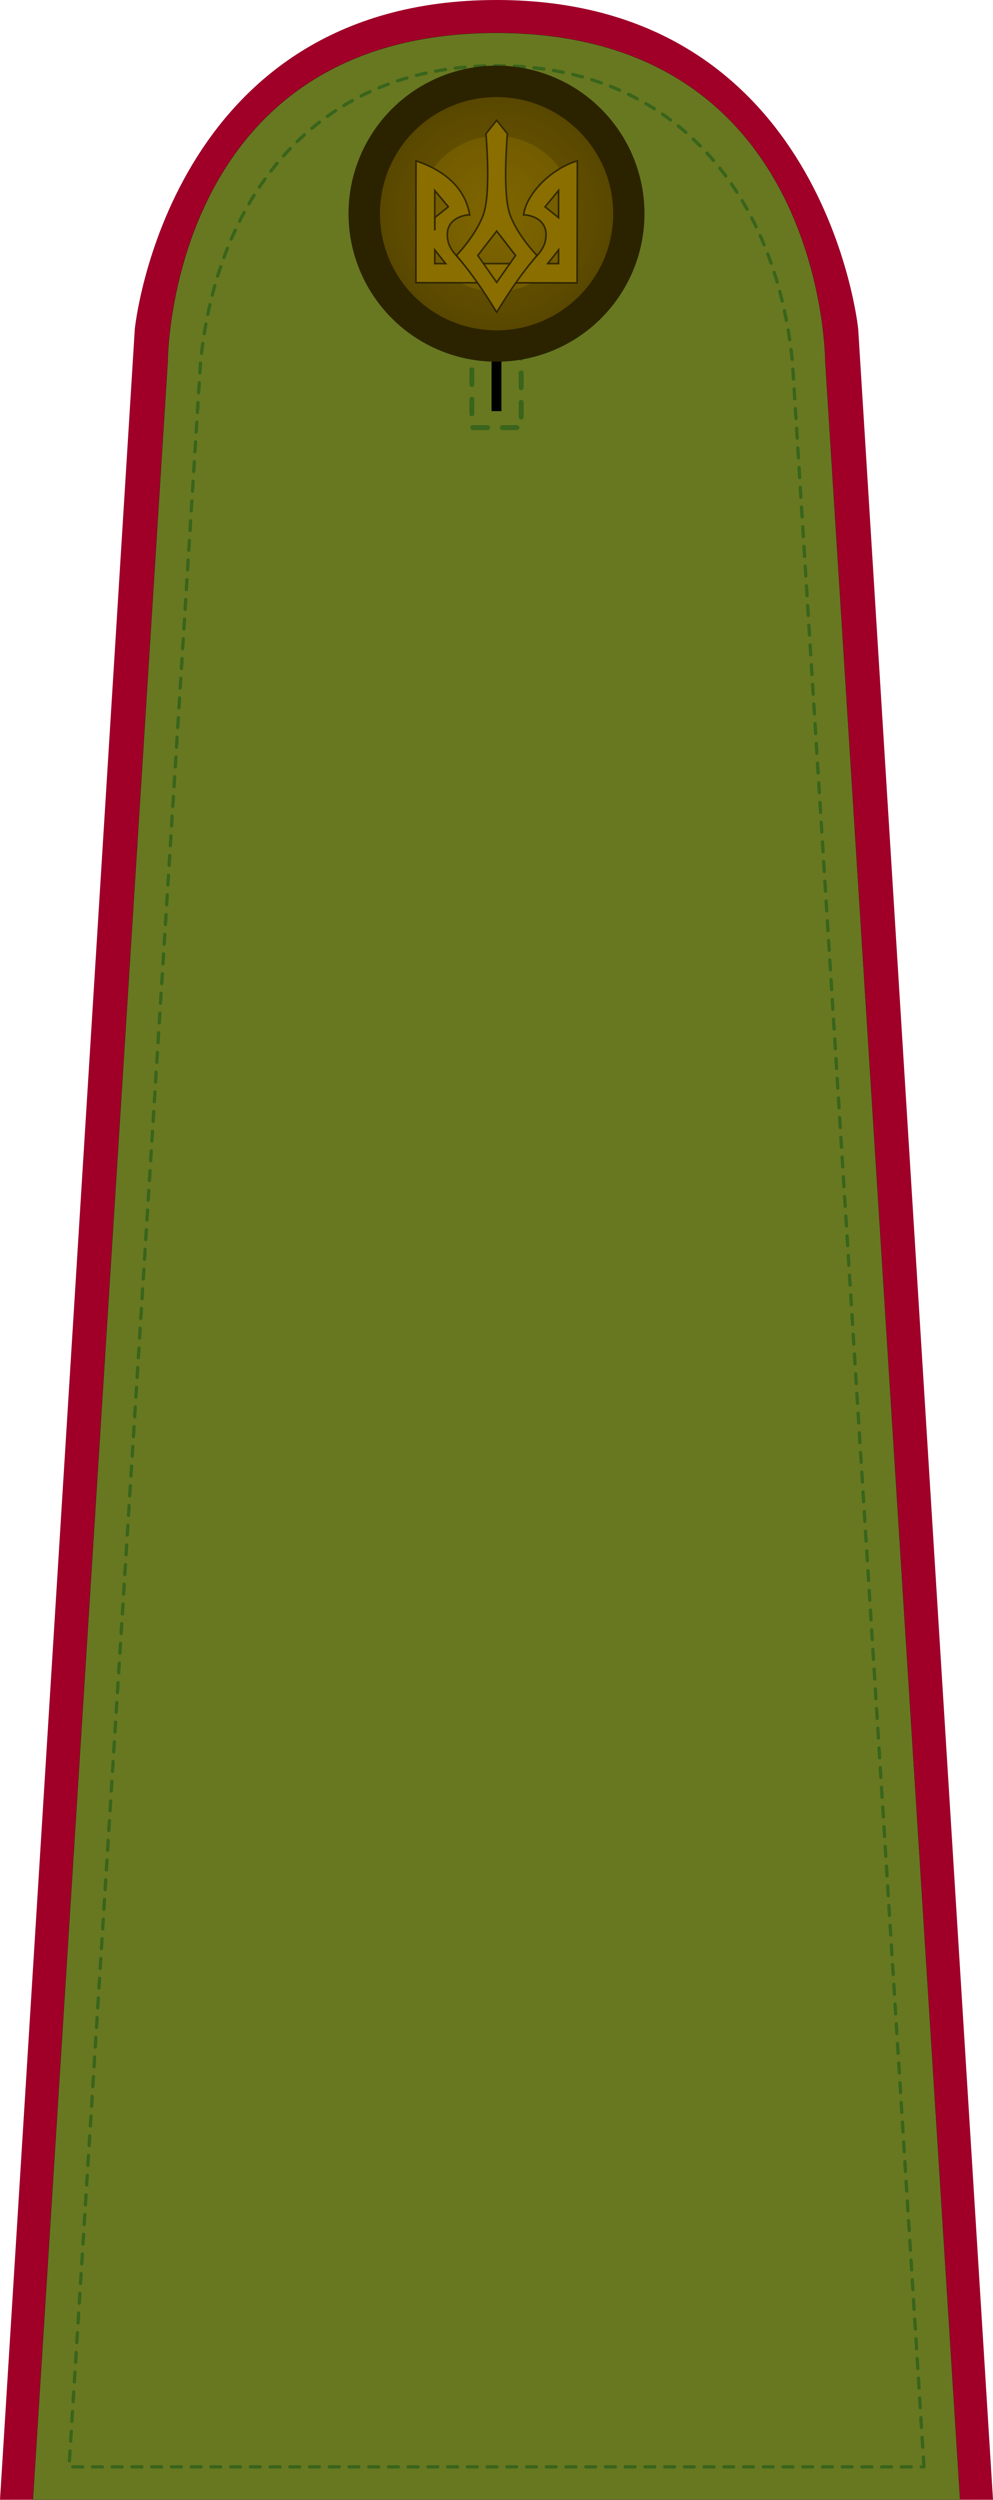
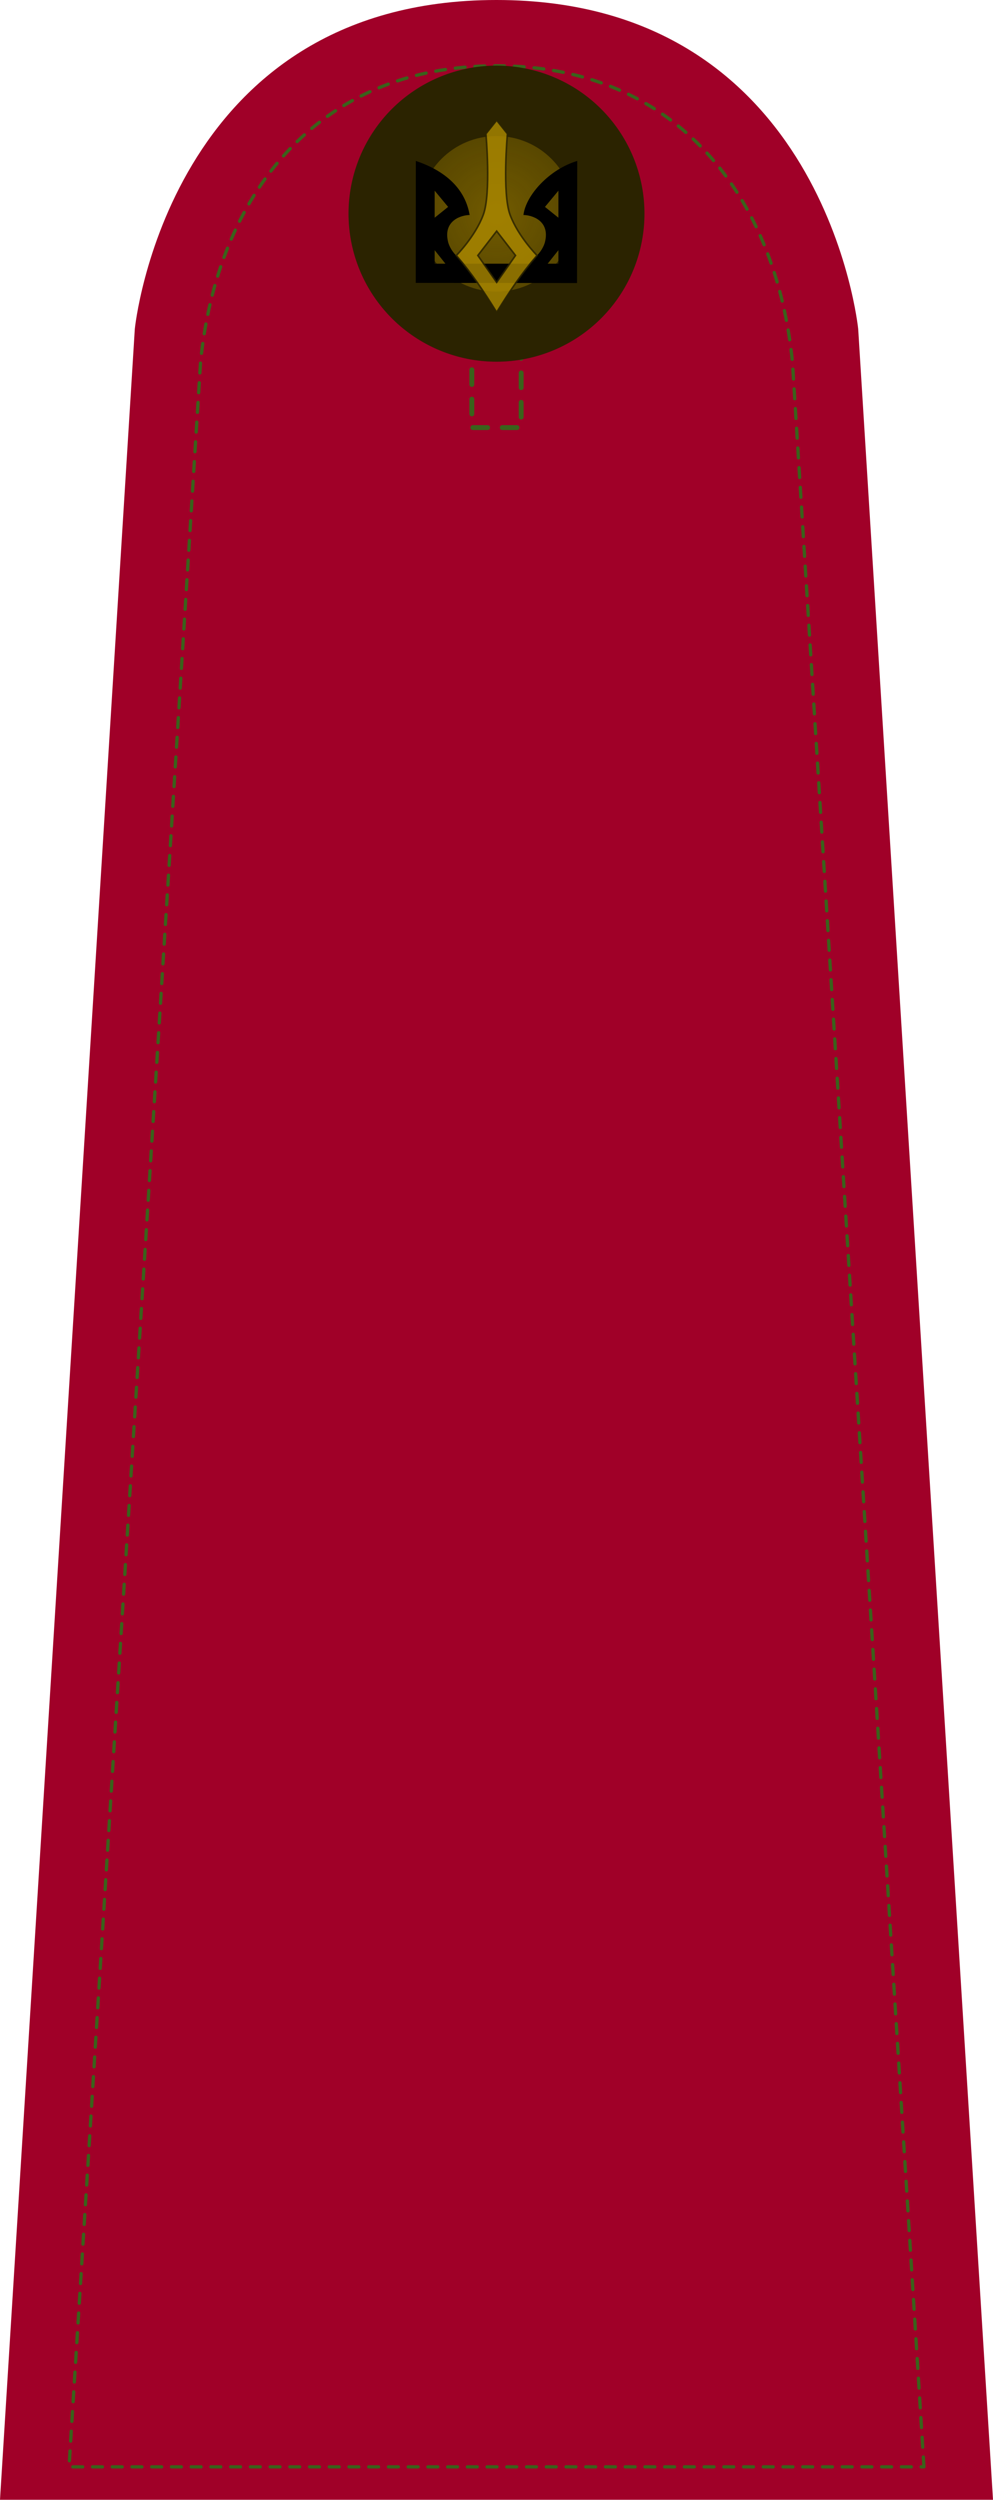
<svg xmlns="http://www.w3.org/2000/svg" xmlns:ns1="http://www.inkscape.org/namespaces/inkscape" xmlns:ns2="http://sodipodi.sourceforge.net/DTD/sodipodi-0.dtd" xmlns:xlink="http://www.w3.org/1999/xlink" width="604" height="1520.057" id="svg5801" version="1.1" ns1:version="0.48.4 r9939" ns2:docname="01_УД_Козак.svg">
  <defs id="defs5803">
    <pattern ns1:collect="always" xlink:href="#pattern5799" id="pattern5894" patternTransform="translate(197,25)" />
    <pattern patternTransform="translate(335,-65.526)" id="pattern5799" xlink:href="#pattern6399" ns1:collect="always" />
    <pattern patternUnits="userSpaceOnUse" width="210" height="236.482" patternTransform="translate(-605.062,-427.7)" id="pattern6399">
      <path id="path4423-0" style="fill:none;stroke:#38641b;stroke-width:2.981;stroke-linecap:round;stroke-linejoin:round;stroke-miterlimit:4;stroke-opacity:0.984;stroke-dasharray:8.944, 8.944;stroke-dashoffset:0" d="m 90,35 30,0 0,200 -30,0 0,-200" ns2:nodetypes="ccccc" ns1:connector-curvature="0" />
      <path ns2:nodetypes="ccccc" ns1:connector-curvature="0" id="rect4365-2-7" d="m 102,45 6,0 0,180 -6,0 z" style="fill:#000000;fill-opacity:1;stroke:none" />
      <path transform="matrix(1.635,0,0,1.635,317.916,-223.838)" ns1:connector-curvature="0" d="m -130.233,146.173 a 54.986,54.996 0 0 1 0,109.992 54.986,54.996 0 1 1 0,-109.992 z" id="path5382-6-0-6" style="opacity:0.5;fill:#000000;fill-opacity:1;fill-rule:nonzero;stroke:none;filter:url(#filter5396-6-9-1-7-2-6-1-2-4-5-6-0)" />
      <path d="m 15,104.901 a 90,90 0 0 1 180,0 90,90 0 1 1 -180,0 z" id="path8493-3" style="fill:#2b2300;fill-opacity:1;fill-rule:nonzero;stroke:none" ns1:connector-curvature="0" />
      <path id="path8495-9" d="m -146.795,168.408 c 0,5.523 -4.477,10 -10,10 -5.523,0 -10,-4.477 -10,-10 0,-5.523 4.477,-10 10,-10 5.523,0 10,4.477 10,10 z" style="opacity:0.9;fill:url(#radialGradient9533-9);fill-opacity:1;stroke:none;filter:url(#filter5426-2-8-9-8-1-55)" ns1:connector-curvature="0" transform="matrix(7.093,0,0,7.093,1217.198,-1089.57)" />
      <path transform="matrix(4.729,0,0,4.729,846.466,-691.38)" ns1:connector-curvature="0" style="opacity:0.9;fill:url(#radialGradient9572-6);fill-opacity:1;stroke:none;filter:url(#filter5426-2-8-9-8-1-55)" d="m -146.795,168.408 c 0,5.523 -4.477,10 -10,10 -5.523,0 -10,-4.477 -10,-10 0,-5.523 4.477,-10 10,-10 5.523,0 10,4.477 10,10 z" id="path9535-3" />
      <path ns1:connector-curvature="0" d="m 85.39,135.346 -4.909,-4.933 c -3.273,-3.289 -4.556,-6.801 -4.909,-8.222 -3.273,-13.156 8.182,-16.445 13.091,-16.445 -3.091,-18.21 -17.88,-27.949 -32.727,-32.889 l -0.052,74.149 98.088,0.097 0.144,-74.248 c -16.831,5.026 -31.277,20.732 -32.727,32.889 4.909,0 16.363,3.289 13.091,16.445 -0.353,1.42 -1.636,4.933 -4.909,8.222 l -4.909,4.933 z m -18,-44.401 8.182,9.867 -8.182,6.578 c 0,22.235 0,-11.943 0,-16.445 z m 75.271,16.445 -8.182,-6.578 8.182,-9.867 z m -68.726,27.956 -6.545,0 0,-8.222 z m 68.726,0 -6.545,0 6.545,-8.222 z" id="path8497-9" style="fill:#000000;stroke:none;filter:url(#filter9600-1)" ns1:transform-center-x="2.5678377" ns1:transform-center-y="8.2586723" ns2:nodetypes="cssccccccsscccccccccccccccccc" />
      <path ns2:nodetypes="cssccccccsscccccccccccccccccc" ns1:transform-center-y="8.2596608" ns1:transform-center-x="2.5678137" style="opacity:0.9;fill:#aa8800;stroke:#2b2300;stroke-width:0.61;stroke-opacity:1;filter:url(#filter4333-8-4-7-9)" id="path8499-6" d="m -247.797,166.125 -3,-3 c -2,-2 -2.784,-4.136 -3,-5 -2,-8 5,-10 8,-10 -1.889,-11.073 -10.927,-16.996 -20,-20 l -0.032,45.09 59.944,0.06 0.088,-45.15 c -10.286,3.056 -19.114,12.607 -20,20 3,0 10,2 8,10 -0.216,0.863 -1,3 -3,5 l -3,3 z m -11,-27 5,6 -5,4 c 0,13.521 0,-7.263 0,-10 z m 46,10 -5,-4 5,-6 z m -42,17 -4,0 0,-5 z m 42,0 -4,0 4,-5 z" ns1:connector-curvature="0" transform="matrix(1.636,0,0,1.644,490.868,-137.84)" />
      <path ns1:connector-curvature="0" d="m 105.026,48.189 -6.545,8.222 c 0,0 3.273,36.178 -1.636,49.334 -4.909,13.156 -16.363,24.667 -16.363,24.667 9.818,11.511 16.363,21.378 24.545,34.534 8.182,-13.156 14.727,-23.023 24.545,-34.534 0,0 -11.454,-11.511 -16.363,-24.667 -4.909,-13.156 -1.636,-49.334 -1.636,-49.334 z m 0,67.423 11.454,14.8 -11.454,16.342 -11.454,-16.342 z" id="path8501-7" style="fill:#000000;fill-opacity:1;stroke:none" ns1:transform-center-x="2.5696961" ns1:transform-center-y="7.9075447" ns2:nodetypes="cczccczccccccc" />
      <path ns2:nodetypes="cczccczccccccc" ns1:transform-center-y="7.9075087" ns1:transform-center-x="2.5696669" style="opacity:0.9;fill:#aa8800;fill-opacity:1;stroke:#2b2300;stroke-width:0.61;stroke-opacity:1;filter:url(#filter4337-1-1-0-2)" id="path8503-9" d="m -235.797,113.125 -4,5 c 0,0 2,22 -1,30 -3,8 -10,15 -10,15 6,7 10,13 15,21 5,-8 9,-14 15,-21 0,0 -7,-7 -10,-15 -3,-8 -1,-30 -1,-30 z m 0,41 7,9 -7,9.937 -7,-9.937 z" ns1:connector-curvature="0" transform="matrix(1.636,0,0,1.644,490.868,-137.84)" />
    </pattern>
    <filter color-interpolation-filters="sRGB" id="filter5396-6-9-1-7-2-6-1-2-4-5-6-0">
      <feGaussianBlur id="feGaussianBlur5398-3-4-7-4-6-1-8-7-5-75-3-8" stdDeviation="3.849" />
    </filter>
    <radialGradient ns1:collect="always" xlink:href="#linearGradient9527-1" id="radialGradient9533-9" cx="-156.795" cy="168.408" fx="-156.795" fy="168.408" r="29.067" gradientTransform="translate(0,-1.7131148e-5)" gradientUnits="userSpaceOnUse" />
    <linearGradient ns1:collect="always" id="linearGradient9527-1">
      <stop style="stop-color:#816700;stop-opacity:1;" offset="0" id="stop9529-2" />
      <stop style="stop-color:#816700;stop-opacity:0;" offset="1" id="stop9531-5" />
    </linearGradient>
    <filter color-interpolation-filters="sRGB" ns1:collect="always" id="filter5426-2-8-9-8-1-55" x="-0.134" width="1.269" y="-0.134" height="1.269">
      <feGaussianBlur ns1:collect="always" stdDeviation="1.12" id="feGaussianBlur5428-1-1-4-2-6-4" />
    </filter>
    <radialGradient ns1:collect="always" xlink:href="#linearGradient9545-9" id="radialGradient9572-6" gradientUnits="userSpaceOnUse" gradientTransform="translate(0,2.8032779e-5)" cx="-156.795" cy="168.408" fx="-156.795" fy="168.408" r="29.067" />
    <linearGradient ns1:collect="always" id="linearGradient9545-9">
      <stop style="stop-color:#816700;stop-opacity:1;" offset="0" id="stop9547-8" />
      <stop style="stop-color:#816700;stop-opacity:0;" offset="1" id="stop9549-2" />
    </linearGradient>
    <filter color-interpolation-filters="sRGB" ns1:collect="always" id="filter9600-1">
      <feGaussianBlur ns1:collect="always" stdDeviation="0.216" id="feGaussianBlur9602-9" />
    </filter>
    <filter color-interpolation-filters="sRGB" ns1:collect="always" id="filter4333-8-4-7-9">
      <feGaussianBlur ns1:collect="always" stdDeviation="0.526" id="feGaussianBlur4335-8-0-3-4" />
    </filter>
    <filter color-interpolation-filters="sRGB" ns1:collect="always" id="filter4337-1-1-0-2">
      <feGaussianBlur ns1:collect="always" stdDeviation="0.505" id="feGaussianBlur4339-6-7-9-2" />
    </filter>
    <pattern patternUnits="userSpaceOnUse" width="604" height="1520.057" patternTransform="translate(138,-90.526)" id="pattern5888">
      <path style="fill:#a00028;fill-rule:evenodd;stroke:none" d="M 82,200 C 82,200 102,0 302,0 502,0 522,200 522,200 L 604,1520 0,1520 z" id="path3017" ns1:connector-curvature="0" ns2:nodetypes="czcccc" />
      <path ns2:nodetypes="czcccc" ns1:connector-curvature="0" id="rect2987" d="M 102,220 C 102,220 102,20 302,20 502,20 502,220 502,220 L 584,1520 20,1520 z" style="fill:#677821;fill-rule:evenodd;stroke:#000000;stroke-width:0.1;stroke-opacity:1" />
      <path ns1:connector-curvature="0" ns2:nodetypes="cczccc" d="M 562,1500 482,220 C 472,120 412,40 302,40 192,40 132,120 122,220 L 42,1500 l 520,0" style="fill:none;stroke:#38641b;stroke-width:2;stroke-linecap:round;stroke-linejoin:round;stroke-miterlimit:4;stroke-opacity:0.984;stroke-dasharray:6, 6;stroke-dashoffset:0" id="path10468-3-4-4" />
      <rect id="rect6411" y="25" x="197" height="236.482" width="210" style="fill:url(#pattern5894);stroke:none" />
    </pattern>
    <radialGradient ns1:collect="always" xlink:href="#linearGradient9527-1" id="radialGradient3039" gradientUnits="userSpaceOnUse" gradientTransform="translate(0,-1.7131148e-5)" cx="-156.795" cy="168.408" fx="-156.795" fy="168.408" r="29.067" />
    <radialGradient ns1:collect="always" xlink:href="#linearGradient9545-9" id="radialGradient3043" gradientUnits="userSpaceOnUse" gradientTransform="translate(0,2.8032779e-5)" cx="-156.795" cy="168.408" fx="-156.795" fy="168.408" r="29.067" />
  </defs>
  <ns2:namedview id="base" pagecolor="#ffffff" bordercolor="#666666" borderopacity="1.0" ns1:pageopacity="0.0" ns1:pageshadow="2" ns1:zoom="0.34143333" ns1:cx="302" ns1:cy="760.02623" ns1:document-units="px" ns1:current-layer="layer1" showgrid="false" ns1:showpageshadow="false" fit-margin-top="0" fit-margin-left="0" fit-margin-right="0" fit-margin-bottom="0" ns1:window-width="1366" ns1:window-height="706" ns1:window-x="-8" ns1:window-y="-8" ns1:window-maximized="1" />
  <g ns1:label="Layer 1" ns1:groupmode="layer" id="layer1" transform="translate(-138,90.526)">
    <path ns2:nodetypes="czcccc" ns1:connector-curvature="0" id="path3019" d="m 220,109.474 c 0,0 20,-200 220,-200 200,0 220,200 220,200 l 82,1320 -604,0 z" style="fill:#a00028;fill-rule:evenodd;stroke:none" />
-     <path style="fill:#677821;fill-rule:evenodd;stroke:#000000;stroke-width:0.1;stroke-opacity:1" d="m 240,129.474 c 0,0 0,-200 200,-200 200,0 200,200 200,200 l 82,1300 -564,0 z" id="path3021" ns1:connector-curvature="0" ns2:nodetypes="czcccc" />
    <path id="path3023" style="fill:none;stroke:#38641b;stroke-width:2;stroke-linecap:round;stroke-linejoin:round;stroke-miterlimit:4;stroke-opacity:0.984;stroke-dasharray:6, 6;stroke-dashoffset:0" d="M 700,1409.474 620,129.474 C 610,29.474 550,-50.526 440,-50.526 c -110,0 -170,80 -180,180 l -80,1280 520,0" ns2:nodetypes="cczccc" ns1:connector-curvature="0" />
    <path ns1:connector-curvature="0" ns2:nodetypes="ccccc" d="m 425,-30.526 30,0 0,200 -30,0 0,-200" style="fill:none;stroke:#38641b;stroke-width:2.981;stroke-linecap:round;stroke-linejoin:round;stroke-miterlimit:4;stroke-opacity:0.984;stroke-dasharray:8.944, 8.944;stroke-dashoffset:0" id="path3029" />
-     <path style="fill:#000000;fill-opacity:1;stroke:none" d="m 437,-20.526 6,0 0,180 -6,0 z" id="path3031" ns1:connector-curvature="0" ns2:nodetypes="ccccc" />
    <path style="opacity:0.5;fill:#000000;fill-opacity:1;fill-rule:nonzero;stroke:none;filter:url(#filter5396-6-9-1-7-2-6-1-2-4-5-6-0)" id="path3033" d="m -130.233,146.173 a 54.986,54.996 0 0 1 0,109.992 54.986,54.996 0 1 1 0,-109.992 z" ns1:connector-curvature="0" transform="matrix(1.635,0,0,1.635,652.916,-289.364)" />
    <path ns1:connector-curvature="0" style="fill:#2b2300;fill-opacity:1;fill-rule:nonzero;stroke:none" id="path3035" d="m 350,39.375 a 90,90 0 0 1 180,0 90,90 0 1 1 -180,0 z" />
-     <path transform="matrix(7.093,0,0,7.093,1552.198,-1155.096)" ns1:connector-curvature="0" style="opacity:0.9;fill:url(#radialGradient3039);fill-opacity:1;stroke:none;filter:url(#filter5426-2-8-9-8-1-55)" d="m -146.795,168.408 c 0,5.523 -4.477,10 -10,10 -5.523,0 -10,-4.477 -10,-10 0,-5.523 4.477,-10 10,-10 5.523,0 10,4.477 10,10 z" id="path3037" />
    <path id="path3041" d="m -146.795,168.408 c 0,5.523 -4.477,10 -10,10 -5.523,0 -10,-4.477 -10,-10 0,-5.523 4.477,-10 10,-10 5.523,0 10,4.477 10,10 z" style="opacity:0.9;fill:url(#radialGradient3043);fill-opacity:1;stroke:none;filter:url(#filter5426-2-8-9-8-1-55)" ns1:connector-curvature="0" transform="matrix(4.729,0,0,4.729,1181.466,-756.906)" />
    <path ns2:nodetypes="cssccccccsscccccccccccccccccc" ns1:transform-center-y="8.2586723" ns1:transform-center-x="2.5678377" style="fill:#000000;stroke:none;filter:url(#filter9600-1)" id="path3045" d="m 420.39,69.82 -4.909,-4.933 C 412.208,61.598 410.925,58.085 410.572,56.664 407.299,43.508 418.753,40.219 423.662,40.219 420.572,22.01 405.782,12.27 390.936,7.33 l -0.052,74.149 98.088,0.097 0.144,-74.248 c -16.831,5.026 -31.277,20.732 -32.727,32.889 4.909,0 16.363,3.289 13.091,16.445 -0.353,1.42 -1.636,4.933 -4.909,8.222 l -4.909,4.933 z m -18,-44.401 8.182,9.867 -8.182,6.578 c 0,22.235 0,-11.943 0,-16.445 z m 75.271,16.445 -8.182,-6.578 8.182,-9.867 z m -68.726,27.956 -6.545,0 0,-8.222 z m 68.726,0 -6.545,0 6.545,-8.222 z" ns1:connector-curvature="0" />
-     <path transform="matrix(1.636,0,0,1.644,825.868,-203.366)" ns1:connector-curvature="0" d="m -247.797,166.125 -3,-3 c -2,-2 -2.784,-4.136 -3,-5 -2,-8 5,-10 8,-10 -1.889,-11.073 -10.927,-16.996 -20,-20 l -0.032,45.09 59.944,0.06 0.088,-45.15 c -10.286,3.056 -19.114,12.607 -20,20 3,0 10,2 8,10 -0.216,0.863 -1,3 -3,5 l -3,3 z m -11,-27 5,6 -5,4 c 0,13.521 0,-7.263 0,-10 z m 46,10 -5,-4 5,-6 z m -42,17 -4,0 0,-5 z m 42,0 -4,0 4,-5 z" id="path3047" style="opacity:0.9;fill:#aa8800;stroke:#2b2300;stroke-width:0.61;stroke-opacity:1;filter:url(#filter4333-8-4-7-9)" ns1:transform-center-x="2.5678137" ns1:transform-center-y="8.2596608" ns2:nodetypes="cssccccccsscccccccccccccccccc" />
-     <path ns2:nodetypes="cczccczccccccc" ns1:transform-center-y="7.9075447" ns1:transform-center-x="2.5696961" style="fill:#000000;fill-opacity:1;stroke:none" id="path3049" d="m 440.026,-17.337 -6.545,8.222 c 0,0 3.273,36.178 -1.636,49.334 -4.909,13.156 -16.363,24.667 -16.363,24.667 9.818,11.511 16.363,21.378 24.545,34.534 8.182,-13.156 14.727,-23.023 24.545,-34.534 0,0 -11.454,-11.511 -16.363,-24.667 -4.909,-13.156 -1.636,-49.334 -1.636,-49.334 z m 0,67.423 11.454,14.8 -11.454,16.342 -11.454,-16.342 z" ns1:connector-curvature="0" />
    <path transform="matrix(1.636,0,0,1.644,825.868,-203.366)" ns1:connector-curvature="0" d="m -235.797,113.125 -4,5 c 0,0 2,22 -1,30 -3,8 -10,15 -10,15 6,7 10,13 15,21 5,-8 9,-14 15,-21 0,0 -7,-7 -10,-15 -3,-8 -1,-30 -1,-30 z m 0,41 7,9 -7,9.937 -7,-9.937 z" id="path3051" style="opacity:0.9;fill:#aa8800;fill-opacity:1;stroke:#2b2300;stroke-width:0.61;stroke-opacity:1;filter:url(#filter4337-1-1-0-2)" ns1:transform-center-x="2.5696669" ns1:transform-center-y="7.9075087" ns2:nodetypes="cczccczccccccc" />
  </g>
</svg>